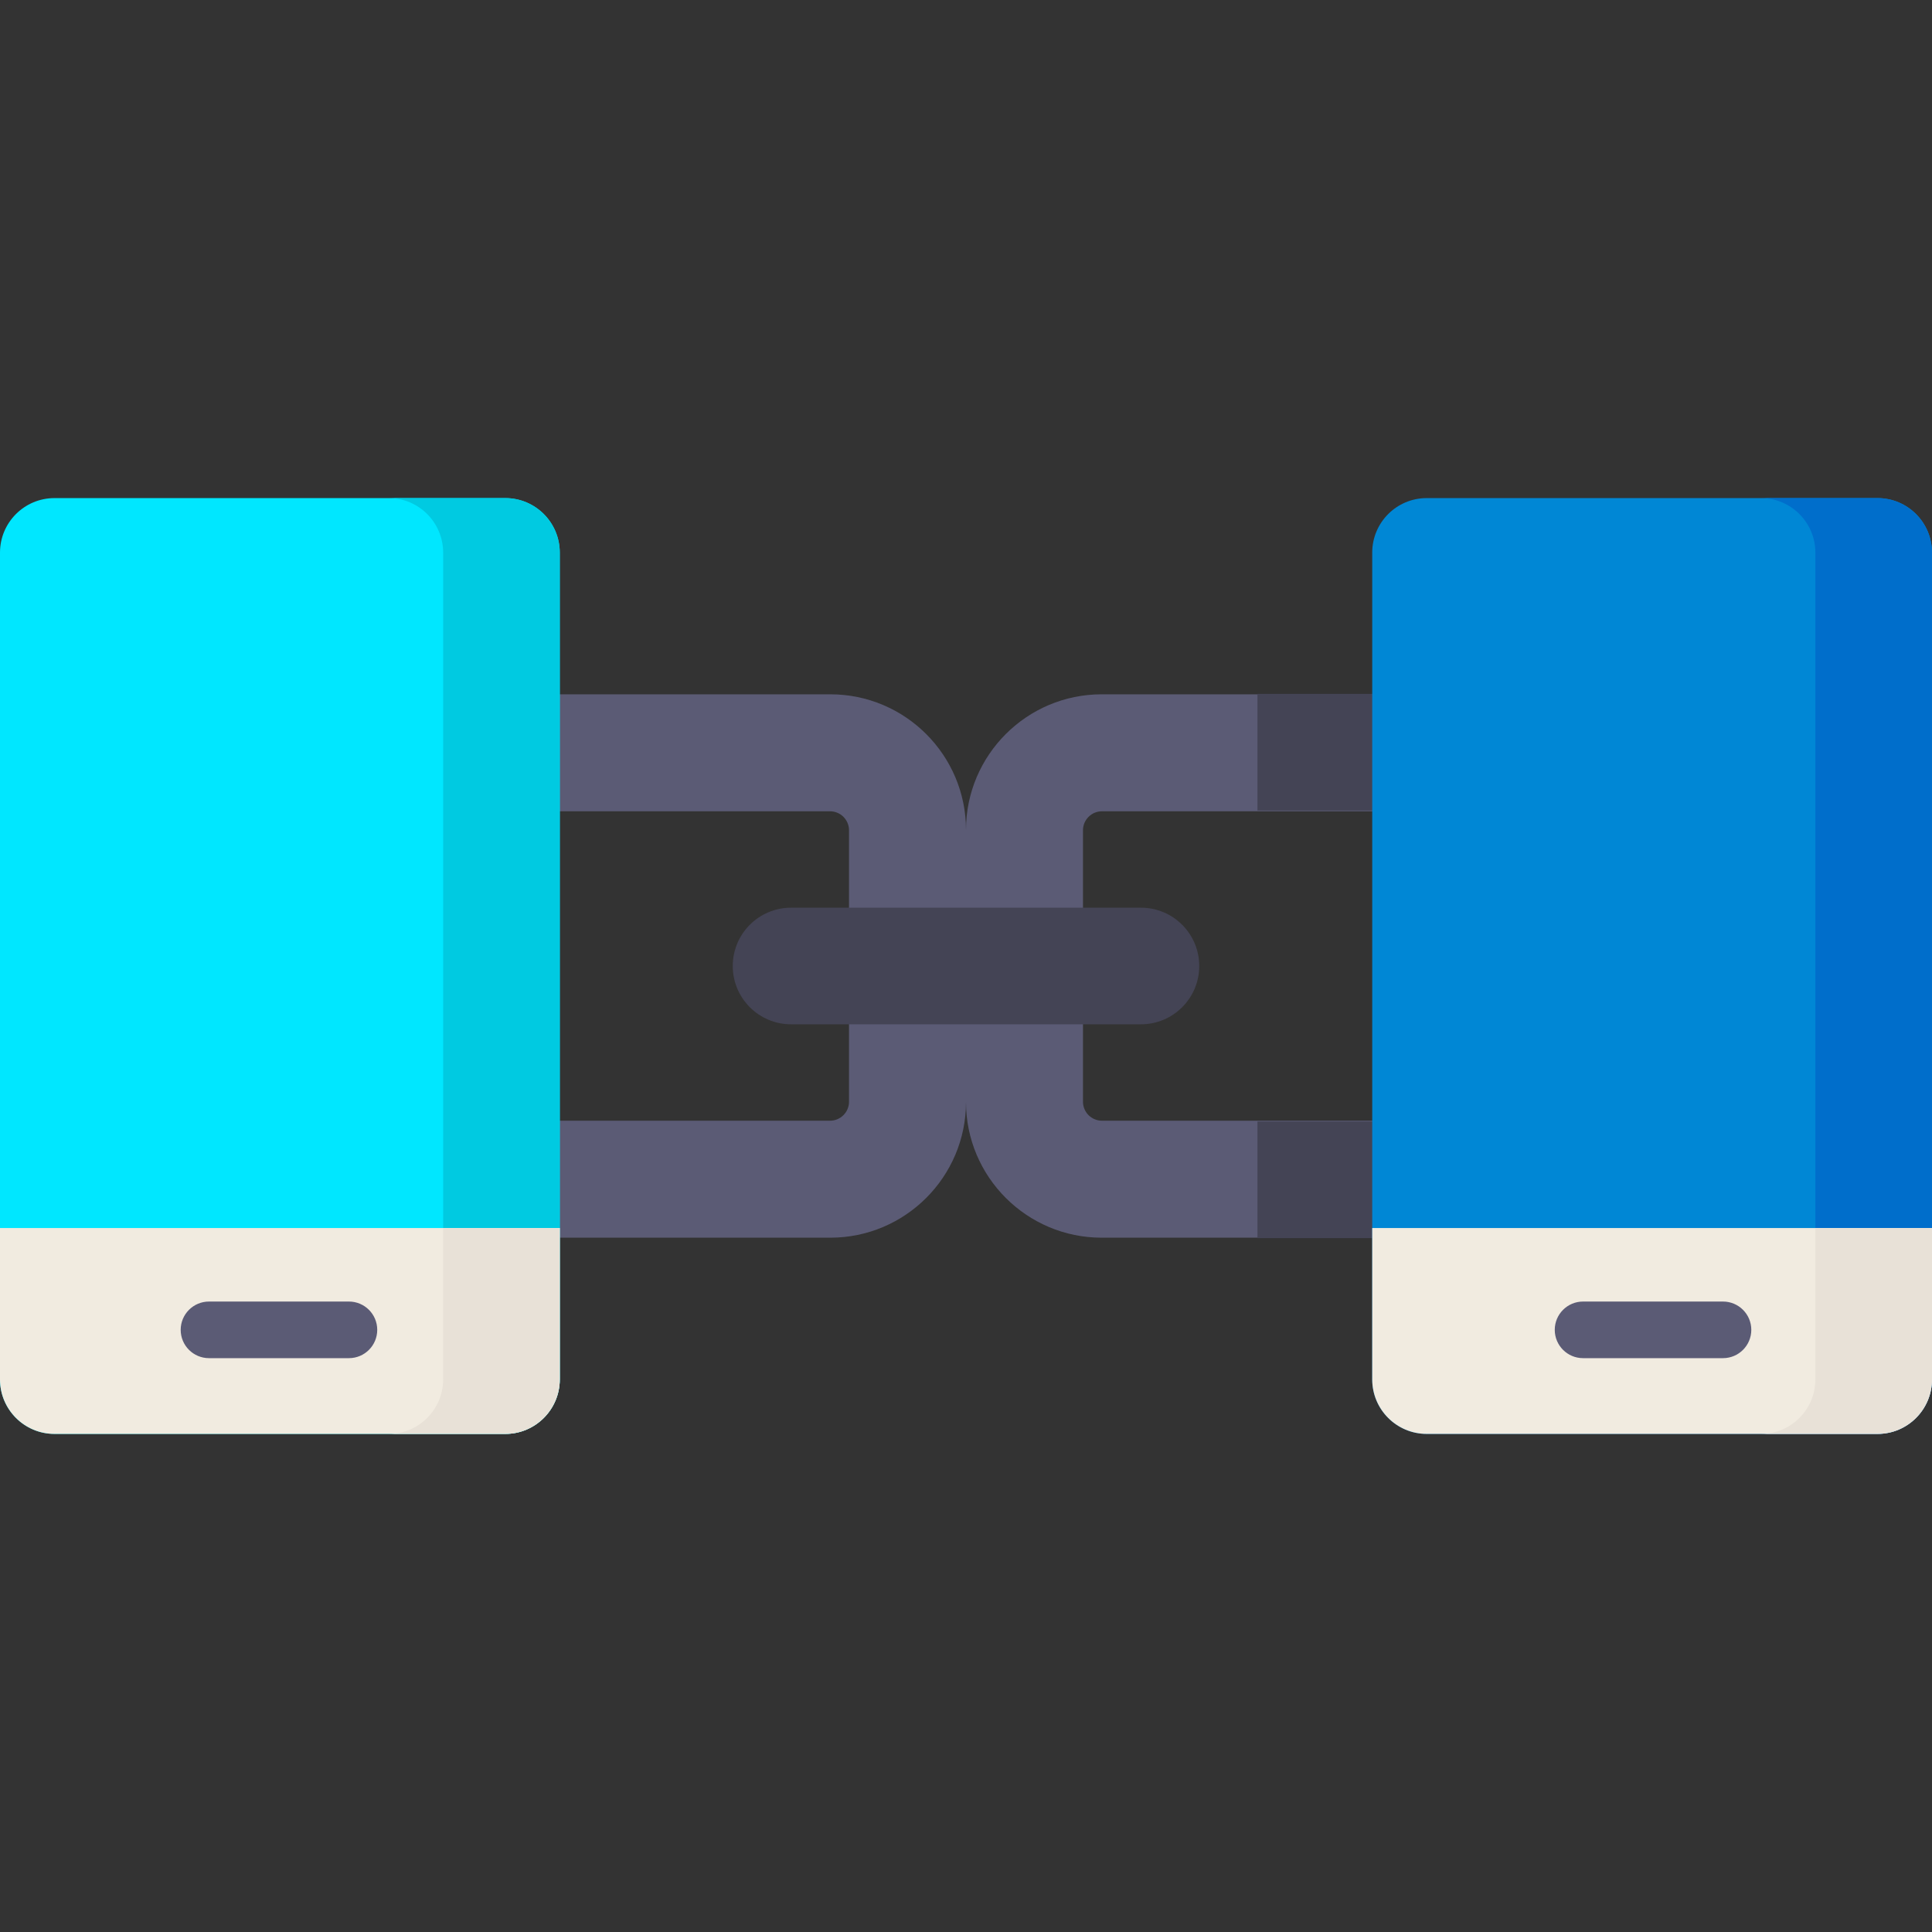
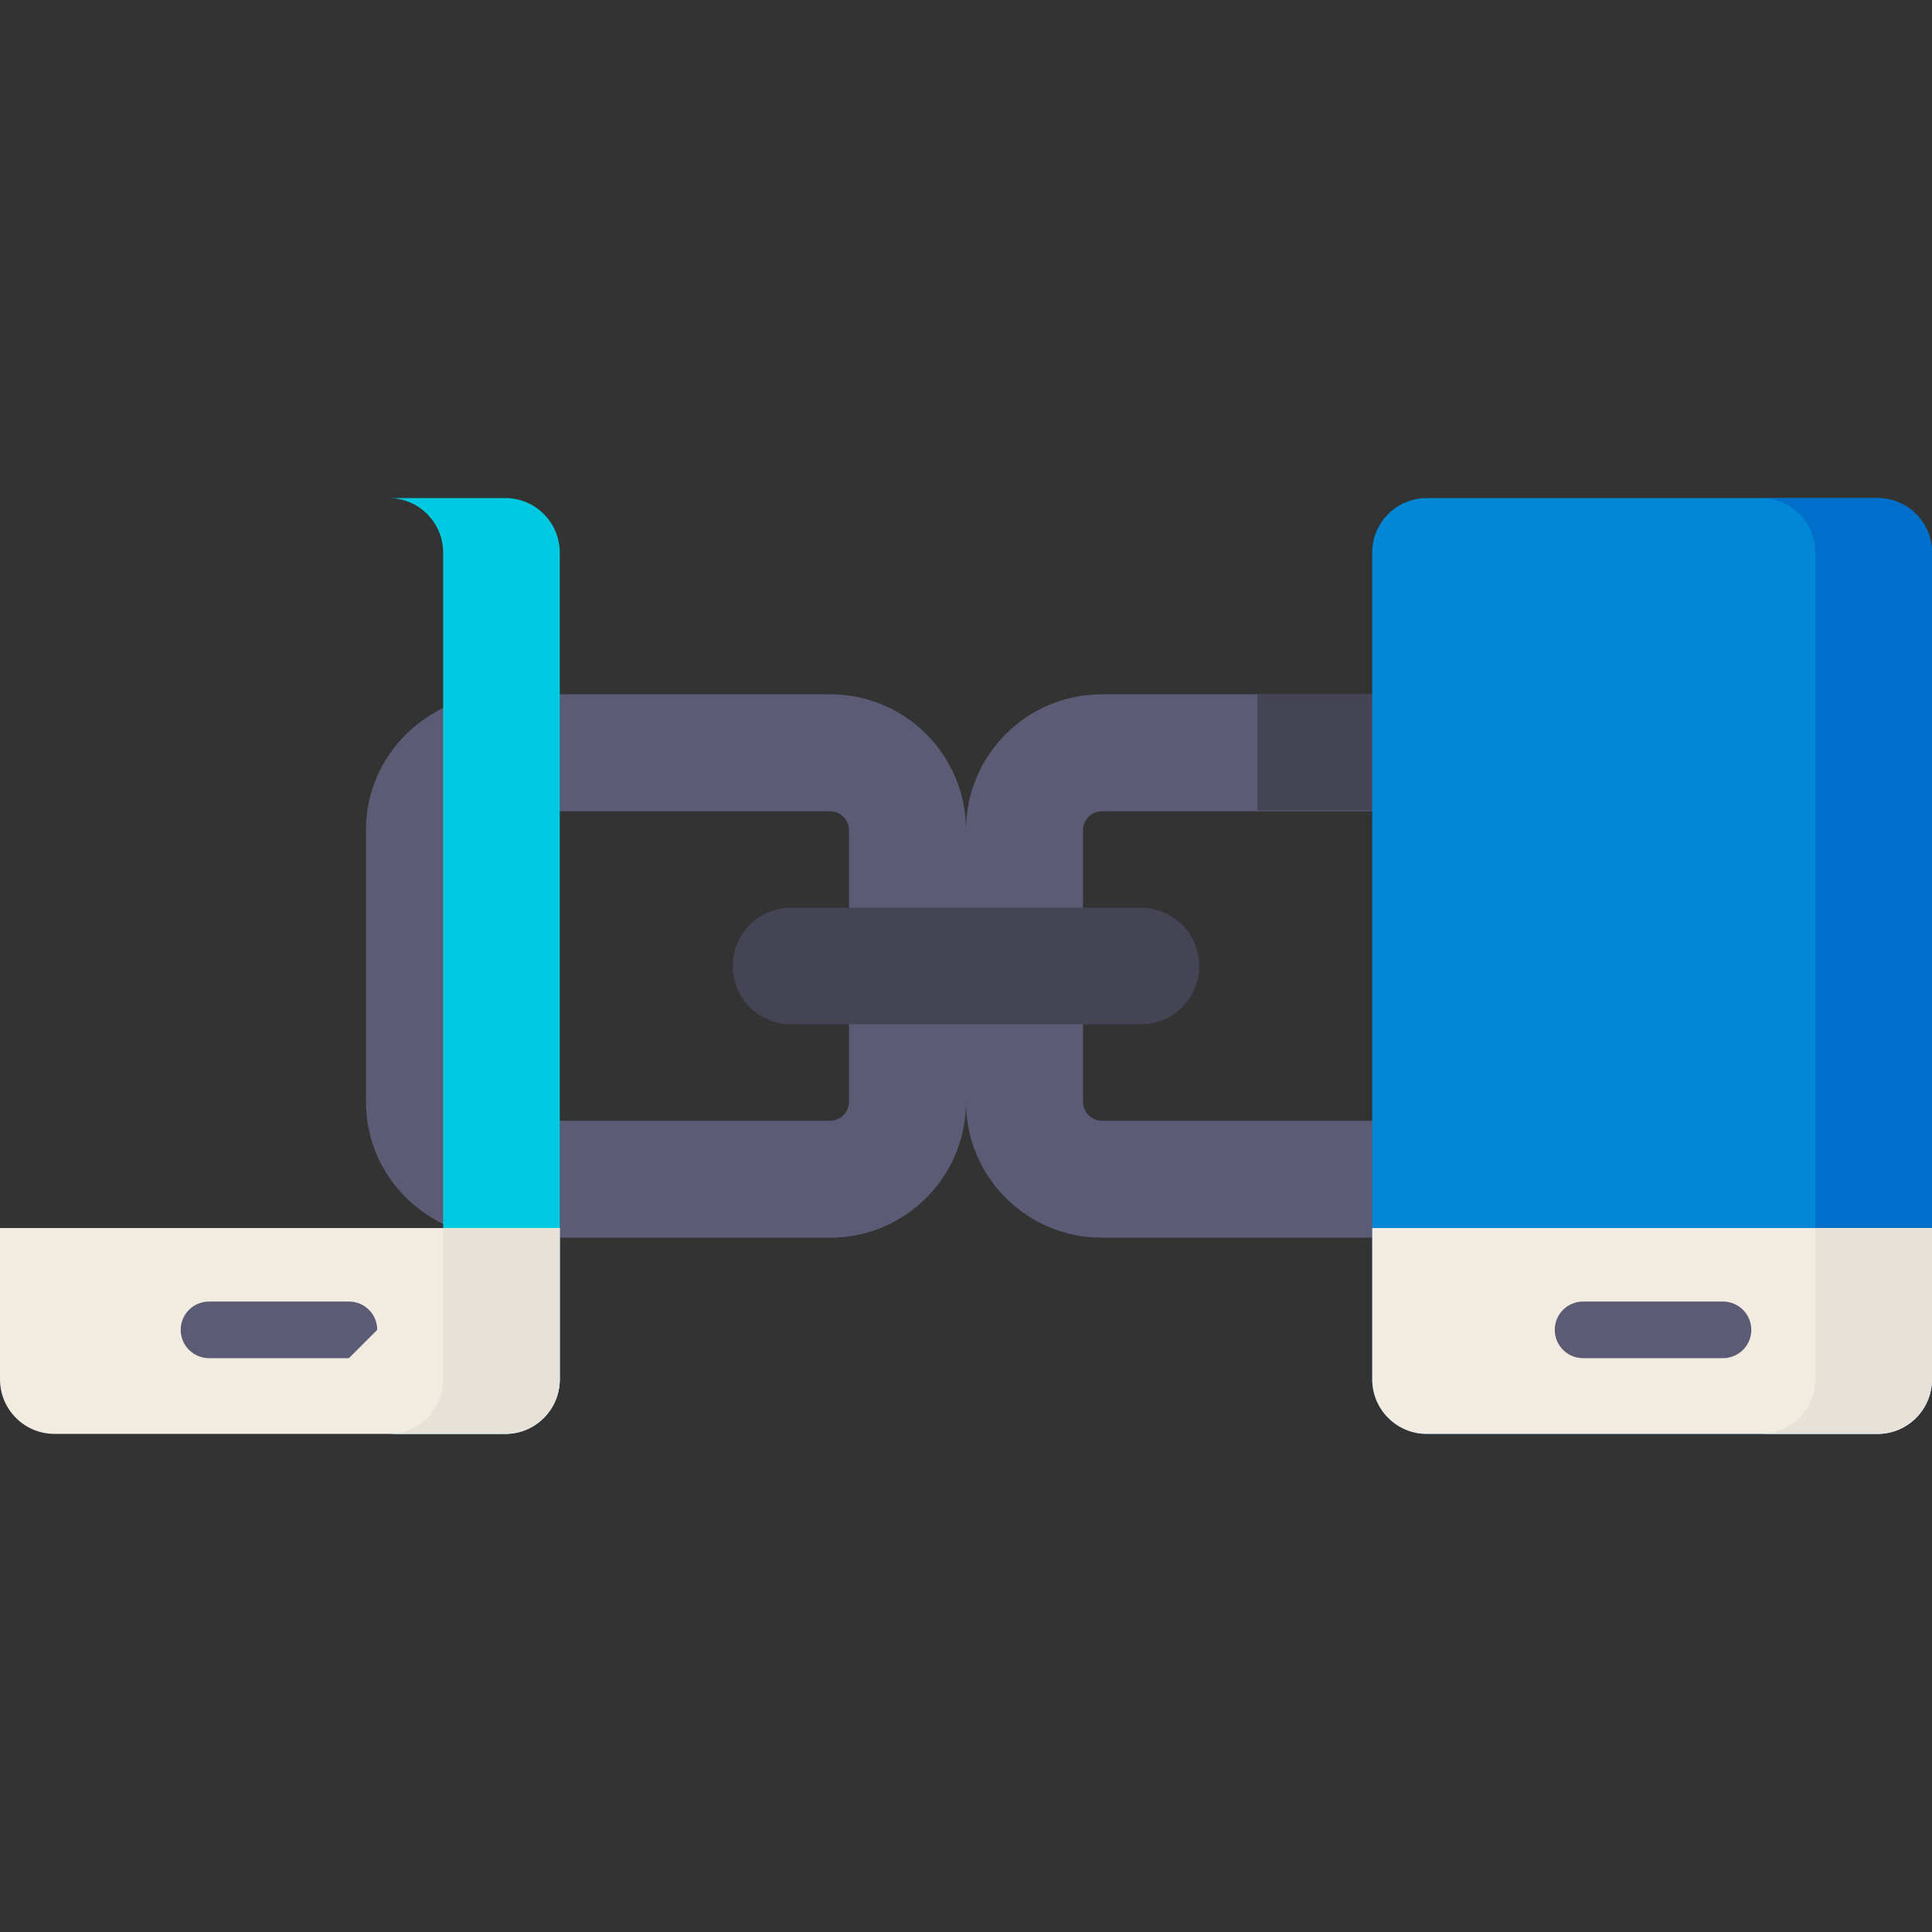
<svg xmlns="http://www.w3.org/2000/svg" version="1.1" id="Capa_1" x="0px" y="0px" viewBox="0 0 512.001 512.001" style="enable-background:new 0 0 512.001 512.001;" xml:space="preserve">
  <rect x="0" y="0" width="512.001" height="512.001" fill="#333333" stroke="none" />
  <path style="fill:#5B5B75;" d="M378.704,184h-86.761C272.125,184,256,200.125,256,219.944C256,200.125,239.875,184,220.056,184  h-86.761C113.477,184,97,200.012,97,219.831v72.338C97,311.988,113.477,328,133.296,328h86.761C239.875,328,256,311.875,256,292.056  C256,311.875,272.125,328,291.944,328h86.761C398.523,328,415,311.988,415,292.169v-72.338C415,200.012,398.523,184,378.704,184z   M225,291.962c0,2.783-2.256,5.038-5.038,5.038h-86.924c-2.782,0-5.038-2.256-5.038-5.038v-71.923c0-2.783,2.256-5.038,5.038-5.038  h86.924c2.782,0,5.038,2.256,5.038,5.038V291.962z M384,291.962c0,2.783-2.256,5.038-5.038,5.038h-86.924  c-2.783,0-5.038-2.256-5.038-5.038v-71.923c0-2.783,2.256-5.038,5.038-5.038h86.924c2.783,0,5.038,2.256,5.038,5.038V291.962z" />
  <g>
-     <rect x="333.24" y="297.21" style="fill:#444455;" width="30.905" height="30.905" />
    <rect x="333.24" y="183.89" style="fill:#444455;" width="30.905" height="30.905" />
  </g>
-   <path style="fill:#00E7FF;" d="M133.901,380H14.445C6.467,380,0,373.533,0,365.555v-219.11C0,138.467,6.467,132,14.445,132h119.457  c7.978,0,14.445,6.467,14.445,14.445v219.111C148.346,373.533,141.879,380,133.901,380z" />
  <path style="fill:#00CAE1;" d="M133.924,132h-30.905c7.965,0,14.423,6.477,14.423,14.467v219.067c0,7.99-6.457,14.467-14.423,14.467  h30.905c7.965,0,14.423-6.477,14.423-14.467V146.467C148.346,138.477,141.889,132,133.924,132z" />
  <path style="fill:#F1EBE0;" d="M133.901,380H14.445C6.467,380,0,373.533,0,365.555V325.44h148.346v40.115  C148.346,373.533,141.879,380,133.901,380z" />
  <path style="fill:#E8E1D7;" d="M117.441,325.44v40.093c0,7.99-6.457,14.467-14.423,14.467h30.905  c7.965,0,14.423-6.477,14.423-14.467V325.44H117.441z" />
  <path style="fill:#0087D5;" d="M497.555,380H378.099c-7.978,0-14.445-6.467-14.445-14.445v-219.11  c0-7.978,6.467-14.445,14.445-14.445h119.457c7.978,0,14.445,6.467,14.445,14.445v219.111C512,373.533,505.533,380,497.555,380z" />
  <path style="fill:#006ECB;" d="M497.577,132h-30.905c7.965,0,14.423,6.477,14.423,14.467v219.067c0,7.99-6.457,14.467-14.423,14.467  h30.905c7.965,0,14.423-6.477,14.423-14.467V146.467C512,138.477,505.543,132,497.577,132z" />
  <path style="fill:#F1EBE0;" d="M497.555,380H378.099c-7.978,0-14.445-6.467-14.445-14.445V325.44H512v40.115  C512,373.533,505.533,380,497.555,380z" />
  <path style="fill:#E8E1D7;" d="M481.095,325.44v40.093c0,7.99-6.457,14.467-14.423,14.467h30.905  c7.965,0,14.423-6.477,14.423-14.467V325.44H481.095z" />
  <g>
-     <path style="fill:#5B5B75;" d="M92.472,359.925H55.385c-4.142,0-7.5-3.357-7.5-7.5s3.358-7.5,7.5-7.5h37.087   c4.142,0,7.5,3.357,7.5,7.5S96.614,359.925,92.472,359.925z" />
+     <path style="fill:#5B5B75;" d="M92.472,359.925H55.385c-4.142,0-7.5-3.357-7.5-7.5s3.358-7.5,7.5-7.5h37.087   c4.142,0,7.5,3.357,7.5,7.5z" />
    <path style="fill:#5B5B75;" d="M456.614,359.925h-37.086c-4.143,0-7.5-3.357-7.5-7.5s3.357-7.5,7.5-7.5h37.086   c4.143,0,7.5,3.357,7.5,7.5S460.757,359.925,456.614,359.925z" />
  </g>
  <path style="fill:#444455;" d="M302.358,271.453h-92.716c-8.534,0-15.453-6.918-15.453-15.453l0,0  c0-8.534,6.918-15.453,15.453-15.453h92.716c8.534,0,15.453,6.918,15.453,15.453l0,0  C317.811,264.534,310.892,271.453,302.358,271.453z" />
  <g>
</g>
  <g>
</g>
  <g>
</g>
  <g>
</g>
  <g>
</g>
  <g>
</g>
  <g>
</g>
  <g>
</g>
  <g>
</g>
  <g>
</g>
  <g>
</g>
  <g>
</g>
  <g>
</g>
  <g>
</g>
  <g>
</g>
</svg>